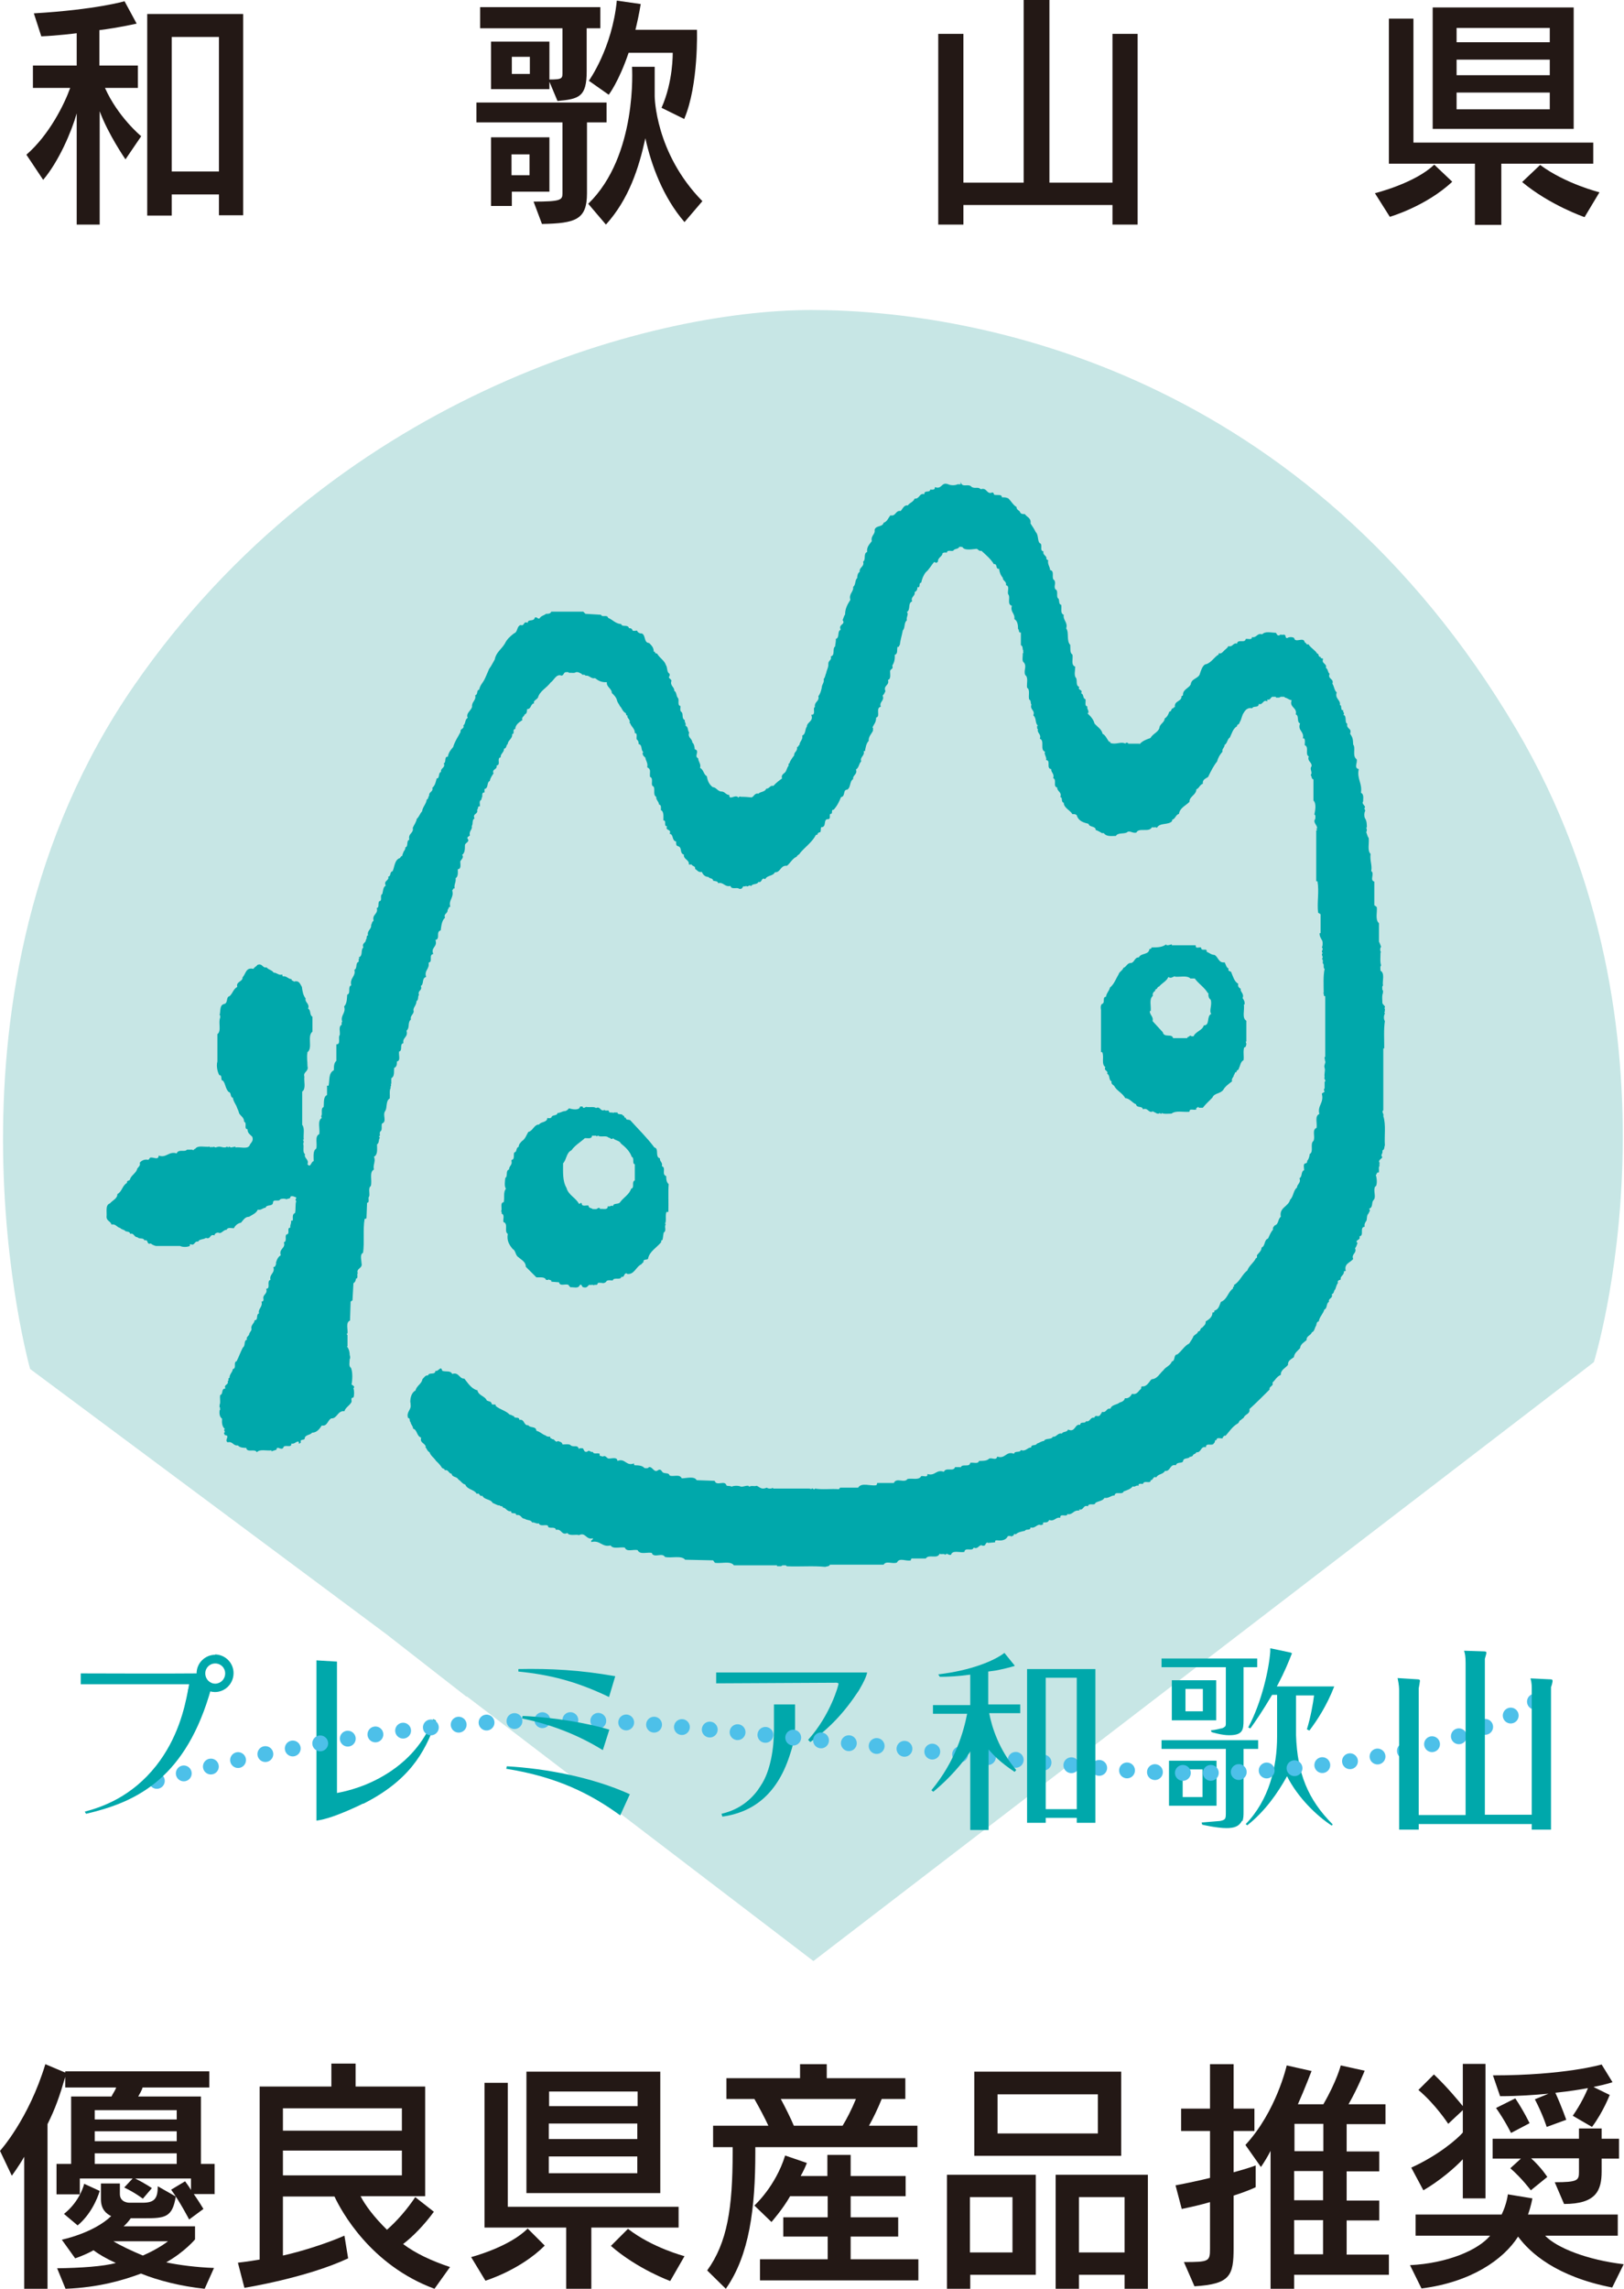
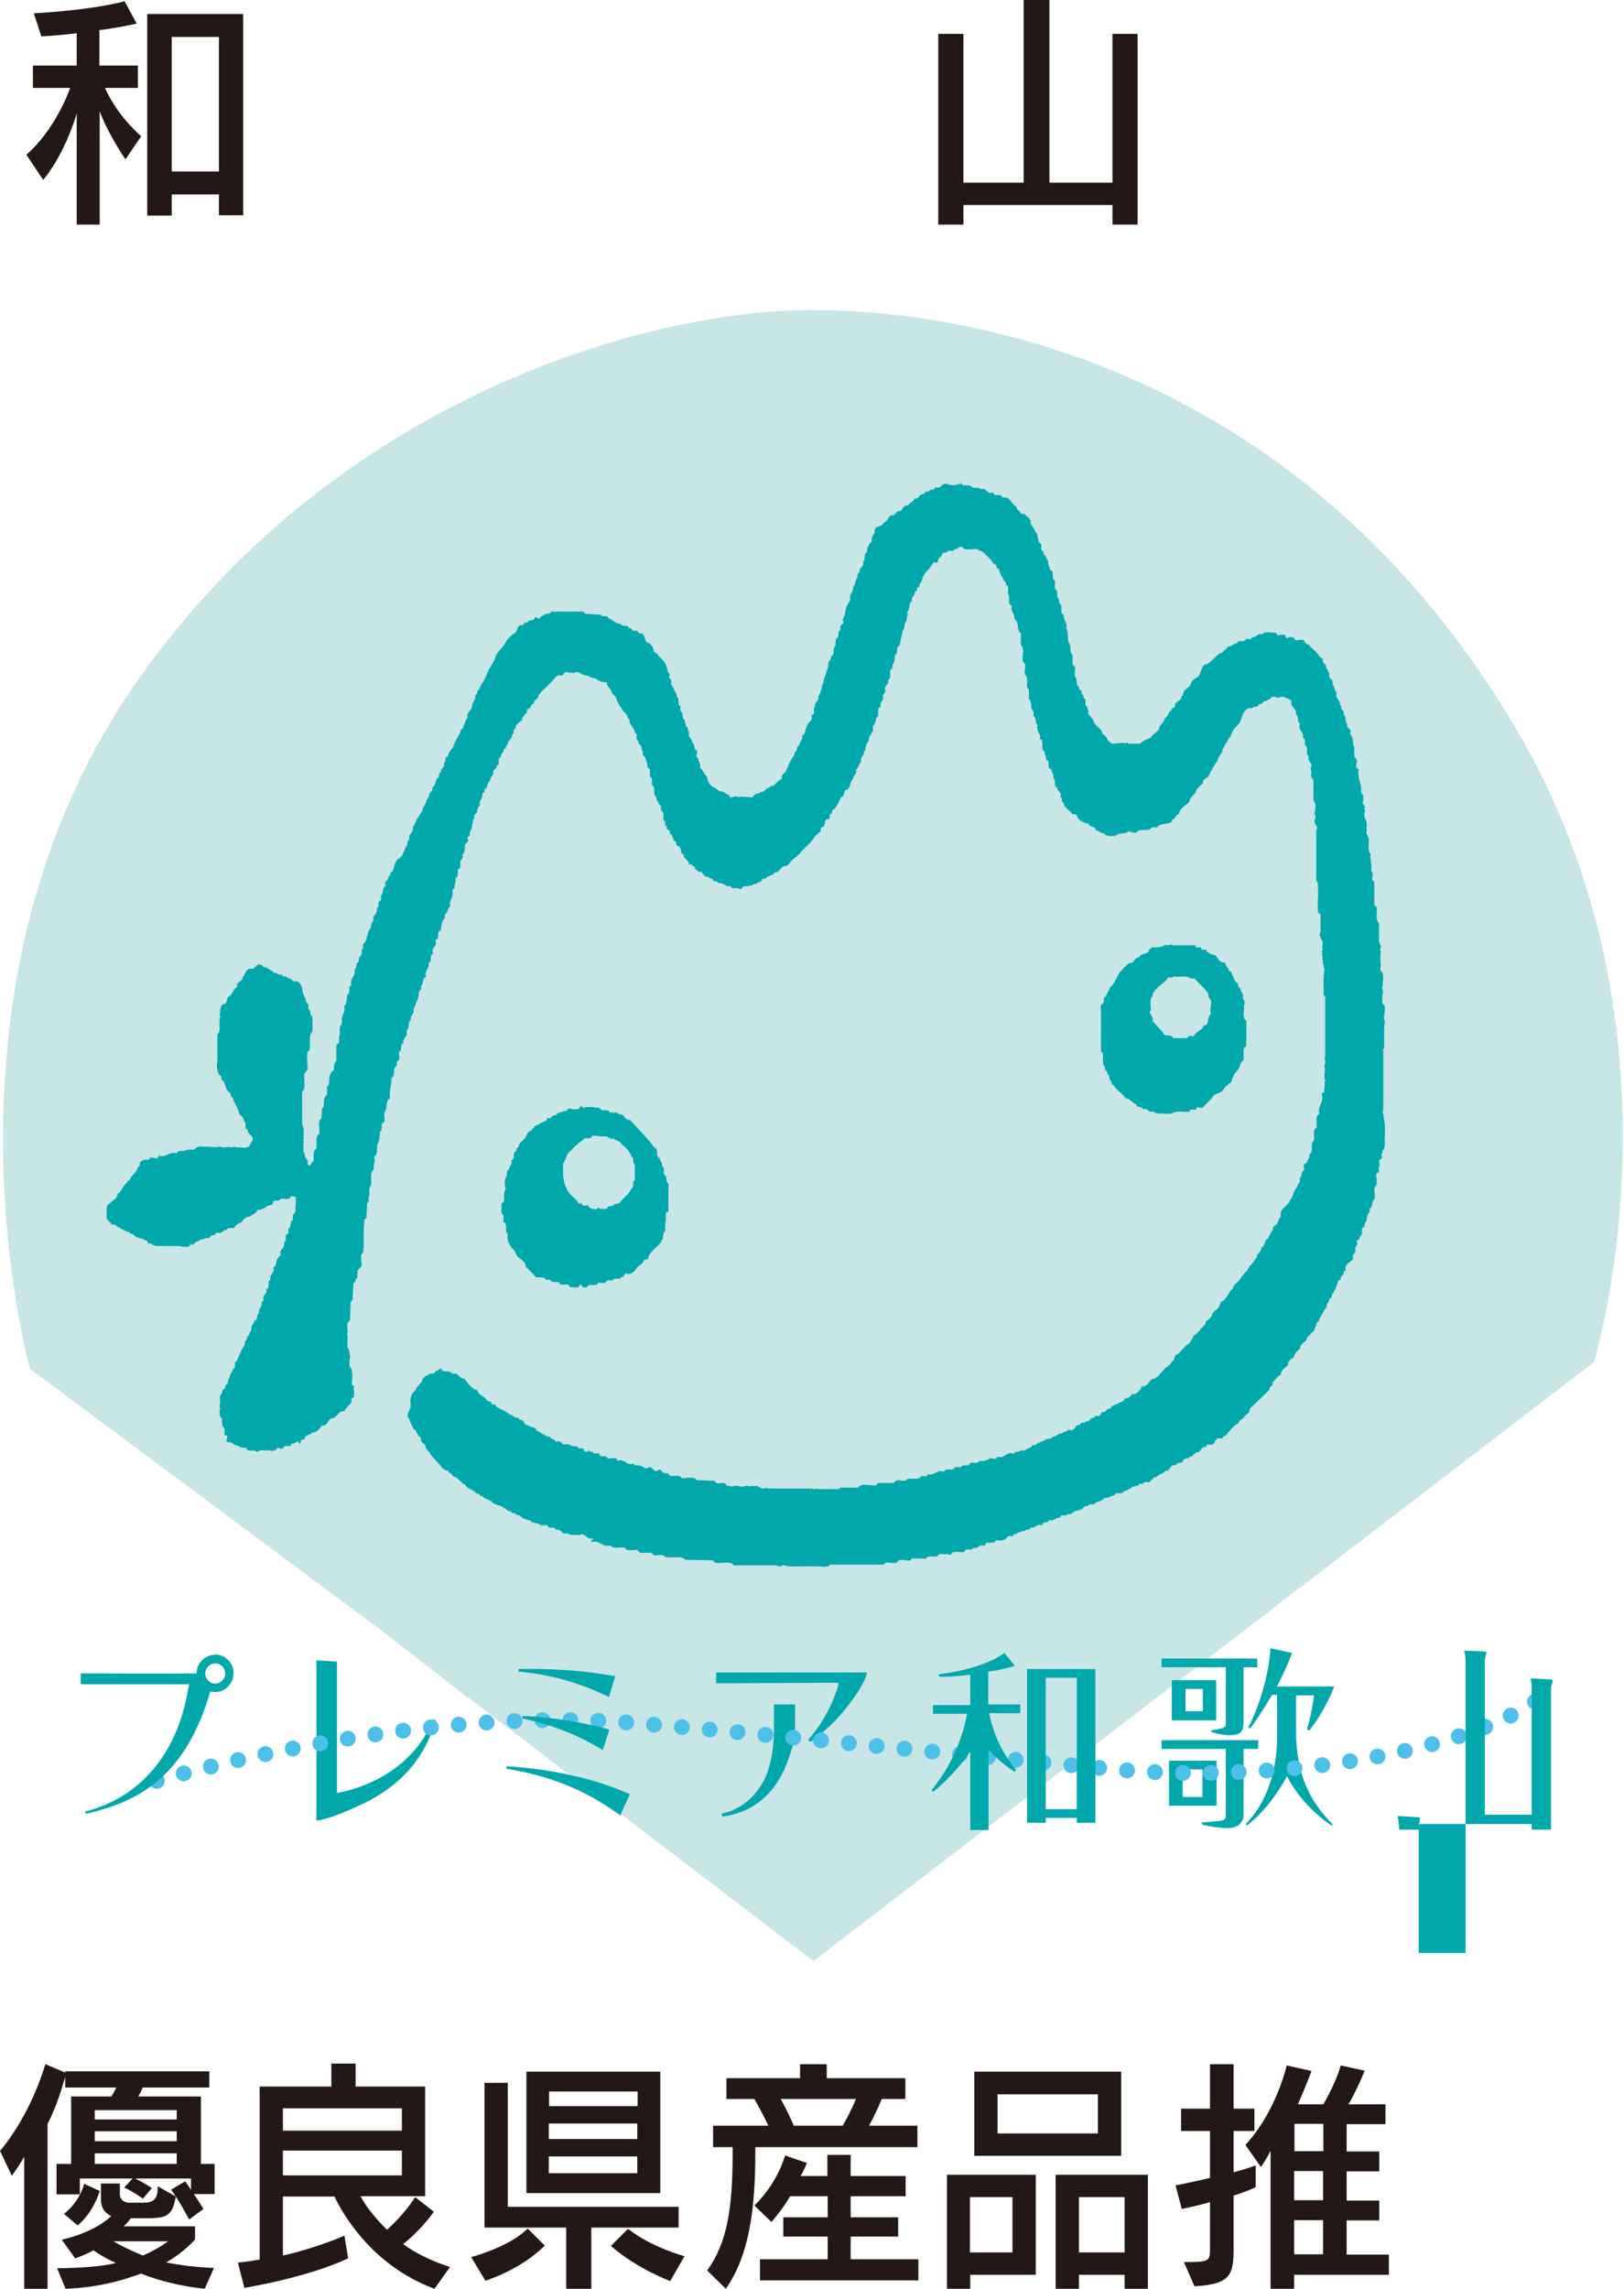
<svg xmlns="http://www.w3.org/2000/svg" id="_レイヤー_2" viewBox="0 0 52.29 73.68">
  <defs>
    <style>.cls-1{fill:#00a8ab;}.cls-2{fill:#c7e6e5;}.cls-3{fill:#231815;}.cls-4{fill:none;stroke:#4dc0e9;stroke-dasharray:0 0 0 .9;stroke-linecap:round;stroke-linejoin:round;stroke-width:.51px;}</style>
  </defs>
  <g id="_レイヤー_1-2">
    <g>
      <g>
        <path class="cls-3" d="M7.05,5.52h-1.52V1.19h1.52V5.52Zm-2.51-1.14s-.74-.61-1.16-1.55h1.06v-.72h-1.24V.97c.64-.08,1.2-.21,1.2-.21L4.01,.04s-.91,.27-2.92,.39l.24,.74c.51-.02,1.14-.1,1.14-.1v1.04H1.06v.72h1.2c-.18,.51-.67,1.51-1.41,2.15l.54,.81c.5-.59,.91-1.54,1.08-2.14v3.58h.74V3.58c.27,.74,.83,1.55,.83,1.55l.51-.75Zm3.29,2.55V.45h-3.09V6.94h.79v-.68h1.52v.67h.79Z" />
-         <path class="cls-3" d="M17.06,2.38h-.58v-.55h.58v.55Zm2.27-1.47V.23h-3.87V.91h2.65v1.39c0,.22,.02,.26-.42,.26V1.34h-1.88v1.53h1.88v-.24l.26,.62c.69-.06,.94-.13,.94-.95V.91h.43Zm3.12,.05h-1.99c.06-.25,.12-.52,.17-.83l-.77-.11c-.15,1.54-.9,2.58-.9,2.58l.64,.45s.32-.41,.64-1.35h1.42s.02,.92-.36,1.77l.73,.36c.47-1.1,.41-2.87,.41-2.87Zm.16,5.51c-1.52-1.55-1.53-3.37-1.53-3.37v-.95h-.73s.19,2.86-1.41,4.41l.57,.67c.74-.82,1.06-1.82,1.27-2.78,.19,.87,.57,1.9,1.26,2.7l.58-.68Zm-3.08-2.53v-.64h-4.19v.64h2.77v2.29c0,.21-.06,.26-.93,.26l.27,.72c1.09-.02,1.45-.14,1.45-.99V3.94h.64Zm-1.84,2.23v-1.75h-1.88v2.21h.67v-.46h1.21Zm-.64-.53h-.58v-.67h.58v.67Z" />
        <path class="cls-3" d="M35.82,7.23v-.63h-4.8v.63h-.81V1.09h.81V5.88h1.94V0h.83V5.88h2.03V1.09h.81V7.23h-.81Z" />
-         <path class="cls-3" d="M49.9,1.36h-3v-.46h3v.46Zm.77,2.8V.24h-4.54v3.91h4.54Zm.63,1.11v-.68h-5.79V.6h-.79V5.27h2.77v1.97h.85v-1.97h2.95Zm.2,.92s-1.09-.27-1.91-.88l-.58,.55c.9,.75,2.01,1.13,2.01,1.13l.48-.8Zm-4.74-.34l-.58-.55c-.62,.6-1.91,.92-1.91,.92l.48,.76s1.17-.34,2.01-1.13Zm3.14-3.43h-3v-.5h3v.5Zm0,1.1h-3v-.54h3v.54Z" />
        <path class="cls-3" d="M3.21,70.53l-.5-.23s-.12,.55-.65,.97l.44,.37c.53-.44,.71-1.11,.71-1.11Zm3.7,.11v-.98h-.44v-2.17h-2.02c.04-.07,.12-.2,.14-.29h2.15v-.52H2.1v.04l-.64-.27c-.54,1.78-1.46,2.79-1.46,2.79l.38,.8s.21-.28,.4-.61v4.25h.75v-5.3c.25-.5,.39-.9,.57-1.52v.34h1.64c-.03,.1-.11,.2-.15,.29h-1.3v2.17h-.47v.98h.75v-.51h1.7l-.27,.29c.34,.16,.6,.36,.6,.36l.29-.34s-.21-.15-.54-.31h1.8v.37c-.05-.09-.12-.18-.19-.28l-.45,.27c.28,.38,.58,.96,.58,.96l.46-.34s-.15-.25-.31-.48h.66Zm-.02,2.37c-.55-.02-1.11-.09-1.54-.18,.6-.34,.93-.74,.93-.74v-.42H3.98c.08-.07,.16-.16,.23-.26h.43c.67,0,.91-.02,1.02-.7l-.58-.33c0,.4-.11,.53-.49,.53h-.43s-.3,0-.3-.28v-.34h-.61v.51c0,.31,.16,.46,.33,.54-.57,.55-1.59,.76-1.59,.76l.43,.6s.31-.1,.59-.26c.16,.12,.41,.27,.72,.41-.4,.11-1.14,.16-1.89,.17l.27,.66c1.07-.04,1.87-.28,2.43-.49,.54,.22,1.28,.41,2.05,.49l.3-.67Zm-1.18-4.78H3.05v-.3h2.64v.3Zm0,.7H3.05v-.32h2.64v.32Zm0,.73H3.05v-.34h2.64v.34Zm-.3,2.49s-.3,.24-.81,.46c-.34-.14-.74-.33-.95-.46h1.76Z" />
        <path class="cls-3" d="M12.94,68.59h-3.83v-.72h3.83v.72Zm1.55,4.39c-.6-.2-1.11-.44-1.51-.74,.31-.24,.67-.6,.99-1.04l-.6-.47c-.26,.39-.58,.76-.91,1.05-.42-.41-.7-.79-.85-1.08h2.08v-3.53h-2.24v-.74h-.78v.74h-2.31v5.57c-.41,.07-.7,.1-.7,.1l.21,.81s2-.32,3.34-.95l-.12-.73c-.59,.26-1.43,.52-1.98,.64v-1.9h1.66c.22,.47,1.16,2.21,3.22,2.97l.5-.7Zm-1.55-2.95h-3.83v-.8h3.83v.8Z" />
        <path class="cls-3" d="M20.53,67.8h-2.85v-.47h2.85v.47Zm.73,2.8v-3.91h-4.31v3.91h4.31Zm.59,1.11v-.67h-5.5v-3.99h-.75v4.66h2.63v1.97h.81v-1.97h2.8Zm.19,.92s-1.04-.27-1.82-.88l-.55,.55c.86,.75,1.91,1.13,1.91,1.13l.46-.8Zm-4.5-.34l-.55-.55c-.59,.6-1.82,.92-1.82,.92l.46,.76s1.12-.34,1.91-1.13Zm2.98-3.43h-2.85v-.5h2.85v.5Zm0,1.1h-2.85v-.54h2.85v.54Z" />
        <path class="cls-3" d="M27.56,67.57c-.14,.34-.3,.65-.43,.86h-1.57c-.09-.22-.29-.62-.42-.86h2.42Zm1.98,1.55v-.69h-1.56c.13-.23,.28-.54,.41-.86h.76v-.67h-2.53v-.45h-.86v.45h-2.37v.67h.9c.16,.28,.34,.62,.45,.86h-1.78v.69h.63v.17c0,1.79-.17,2.9-.82,3.8l.6,.59c.76-1.08,.95-2.59,.95-4.39v-.17h5.21Zm.03,4.29v-.68h-2.18v-.73h1.53v-.62h-1.53v-.68h1.77v-.65h-1.77v-.68h-.75v.68h-.86c.08-.14,.15-.29,.2-.42l-.7-.24c-.31,1-.99,1.61-.99,1.61l.55,.53s.37-.42,.6-.83h1.21v.68h-1.43v.62h1.43v.73h-2.18v.68h5.11Z" />
        <path class="cls-3" d="M35.35,68.68h-3.23v-1.26h3.23v1.26Zm.75,.72v-2.71h-4.73v2.71h4.73Zm.86,4.28v-3.67h-2.97v3.67h.75v-.45h1.47v.45h.75Zm-3.61-.45v-3.22h-2.86v3.67h.75v-.45h2.12Zm2.86-.72h-1.47v-1.78h1.47v1.78Zm-3.61,0h-1.37v-1.78h1.37v1.78Z" />
        <path class="cls-3" d="M42.61,69.25h-.93v-.88h.93v.88Zm-2.18,1.17v-.71s-.23,.09-.71,.22v-1.33h.67v-.72h-.67v-1.43h-.76v1.43h-.93v.72h.93v1.51c-.32,.08-.69,.16-1.11,.24l.2,.76c.34-.07,.64-.14,.91-.22v1.5c0,.41-.03,.43-.84,.43l.34,.78c1.16-.07,1.26-.35,1.26-1.24v-1.68c.5-.16,.71-.27,.71-.27Zm4.29,2.8v-.64h-1.36v-1.1h1.05v-.64h-1.05v-.94h1.05v-.64h-1.05v-.88h1.25v-.64h-1.19c.3-.52,.52-1.08,.52-1.08l-.77-.17s-.13,.51-.56,1.25h-.82c.21-.47,.44-1.07,.44-1.07l-.8-.18s-.33,1.48-1.33,2.56l.5,.71c.11-.16,.23-.36,.31-.52v4.45h.76v-.46h3.05Zm-2.12-2.39h-.93v-.94h.93v.94Zm0,1.74h-.93v-1.1h.93v1.1Z" />
-         <path class="cls-3" d="M51.32,67.19l.51,.25s-.21,.55-.57,1.03l-.62-.36c.26-.37,.43-.74,.49-.89-.28,.05-.58,.1-1.05,.15,.21,.46,.35,.87,.35,.87l-.63,.23s-.11-.37-.38-.89l.44-.18c-.45,.04-.97,.08-1.56,.08l-.23-.67c2.31,0,3.5-.35,3.5-.35l.35,.57s-.2,.07-.6,.15Zm-2.67,1.47s-.19-.39-.48-.8l.62-.31c.28,.42,.46,.8,.46,.8l-.59,.31Zm-1.55,2.11v-1.26c-.25,.27-.75,.7-1.27,1l-.39-.73c.88-.4,1.49-.93,1.66-1.13v-.72l-.47,.44s-.41-.63-.96-1.09l.5-.5c.44,.42,.79,.85,.93,1.02v-1.36h.73v4.33h-.73Zm4.47-1.29v.42c0,.62-.18,1.05-1.21,1.05l-.3-.7c.74,0,.78-.06,.78-.33v-.44h-1.54c.34,.31,.52,.6,.52,.6l-.53,.43s-.29-.39-.66-.71l.34-.31h-.91v-.64h2.78v-.33h.73v.33h.56v.64h-.56Zm.34,4.16c-1.8-.35-2.65-1.12-3.03-1.64-.47,.74-1.52,1.47-3.11,1.67l-.37-.75c1.21-.06,2.2-.49,2.58-.95h-2.4v-.68h2.77c.17-.35,.2-.65,.2-.65l.79,.13s-.04,.24-.14,.52h2.89v.68h-2.34c.37,.39,1.35,.78,2.53,.92l-.37,.75Z" />
      </g>
      <g>
        <path class="cls-2" d="M15.03,54.61l11.16,8.52,25.13-19.28s3.29-10.58-2.5-20.38c-6.76-11.45-17.3-13.49-22.69-13.49s-15.48,2.92-21.82,12.1C-2.47,31.91,.97,44.07,.97,44.07l11.46,8.53,2.59,2.02Z" />
        <path class="cls-1" d="M30.93,15.51c.05,.22,.25,.03,.36,.17,.12,.06,.2-.02,.29,.07,.21-.07,.18,.19,.38,.1,.02,.02,.05,.03,.04,.07,.08,.04,.26-.03,.26,.09,.09,0,.12,0,.2,.03,.1,.09,.16,.22,.27,.28,0,.11,.1,.1,.12,.18,.03,.05,.09,.05,.15,.05,.06,.1,.21,.12,.18,.3,.06,.09,.12,.18,.17,.28,.09,.09,.05,.25,.12,.35,.13,.04-.02,.25,.13,.27-.04,.13,.12,.13,.09,.25,.02,0,.04,.04,.06,.03-.03,.14,.06,.21,.06,.32,.17,.03,.02,.27,.14,.33,.06,.12-.03,.18,.03,.29,.12,.05,0,.25,.11,.31,.02,.07,0,.18,.08,.19,.02,.11-.04,.28,.08,.32-.03,.18,.14,.24,.08,.44,.1,.13,0,.4,.13,.53,.01,.11-.02,.26,.07,.31,.03,.13-.06,.34,.09,.39,0,.12-.05,.29,.03,.37,.04,.08-.02,.25,.1,.28-.06,.13,.13,.07,.06,.21,.1,.03,.04,.16,.14,.19,.02,.08-.04,.22,.06,.23-.02,.1,.06,.12,.03,.22,0-.01-.02,0-.03,0,.1,.09,.2,.2,.23,.33,.09,.11,.23,.18,.26,.33,.1,.05,.14,.17,.21,.26,.05-.02,.03,.03,.05,.04,.18,.06,.33-.06,.48,.02,0-.05,.05-.02,.07-.03l.02,.03h.36s0,0,0,.02c.09-.11,.23-.16,.35-.2,.08-.14,.24-.18,.29-.32,0-.13,.17-.18,.17-.31,.08-.05,.12-.13,.15-.22,.09,0,.04-.12,.14-.11-.02-.05,.03-.02,.04-.04-.03-.21,.23-.17,.21-.35,.03,0,.06-.03,.05-.05,0-.17,.2-.21,.25-.33,.02-.2,.27-.18,.3-.36,.04-.11,.07-.22,.16-.28,.19-.03,.3-.25,.44-.32v-.04c.08,.02,.11-.02,.15-.06,.05-.06,.13-.1,.16-.17,.15,.04,.15-.12,.28-.08,.02-.16,.26,0,.28-.15,.06-.02,.2,.05,.2-.06,.16,.03,.16-.14,.33-.09,.1-.11,.29-.05,.44-.05,.03,.03,.04,.11,.12,.08,.02-.04,.09,0,.13-.02,.1,0,.03,.12,.12,.11,.05-.04,.17-.04,.22,0,.03,.18,.31-.06,.34,.14,.05,0,.04,.09,.12,.06,.08,.13,.21,.18,.28,.3,.07,0,.02,.12,.12,.11-.03,.07,.07,.02,.07,.07-.06,.15,.14,.14,.09,.28,.07,.03,.06,.15,.12,.19-.07,.18,.15,.15,.09,.32,.06,.08,.06,.22,.14,.28-.07,.21,.14,.24,.1,.41,.06,0,.03,.06,.05,.1,0,.03,0,.05,.03,.06h.03c-.03,.07,.07,.1,0,.15,.13,.03,.03,.25,.13,.29-.04,.18,.16,.13,.09,.32,.09,.13,.09,.17,.1,.35,.09,.1-.04,.37,.11,.47,.04,.11-.1,.28,.07,.32-.07,.3,.12,.46,.07,.76,.1,.05,.07,.17,.07,.28-.06,.08,.07,.12,.06,.2-.06,.03,.03,.06,0,.12-.03,.05-.03,.17,0,.22,.06,.09,.06,.21,.06,.3,0-.01,0,0-.02,0l.02,.07s0,.05-.02,.08c.03,.07,.04,.14,.08,.19,.02,.18-.05,.4,.06,.51-.03,.22,.06,.37,.02,.55,.12,.08-.06,.3,.1,.34v.76l.08,.06c.02,.16-.06,.41,.07,.52v.59s.05,.11,.07,.17c-.04,.03-.04,.14,0,.18h-.02c0,.15-.02,.31,.02,.42-.04,.03-.02,.11-.02,.17,.15,.08,.05,.33,.08,.48-.04,.02-.02,.09-.02,.14,.04,.01,.01,.06,.02,.09-.04,.09-.02,.23-.02,.33,.02,.07,.13,.1,.06,.17,.04,0,.01,.07,.02,.11,0,0-.02,0-.02,0l.02,.06c-.04,.06-.04,.19,0,.24-.04,.27-.02,.59-.02,.88h-.03s0,1.99,0,1.99c-.07,.06,.03,.11,0,.19,.09,.27,.03,.63,.05,.94-.03,.08,0,.12-.08,.17,.03,.1-.08,.14,0,.21-.04,.07-.1,.07-.11,.15,.04,.02,0,.09,.02,.13-.05,.05,0,.15-.03,.22-.07-.03-.05,.06-.09,.07,.03,.1,.05,.29,0,.37h-.02c-.08,.15,.05,.34-.06,.45-.07,.08,0,.23-.14,.27,.06,.05,0,.11-.02,.16-.06,.06-.04,.14-.06,.22-.04,.06-.08,.11-.06,.2-.18,.02,0,.29-.17,.31,.06,.14-.17,.1-.06,.22-.03,.05-.03,.11-.08,.16,.07,.17-.13,.18-.06,.35-.1,.12-.3,.15-.24,.38-.02,.01-.04,.02-.06,.01,.02,.14-.13,.15-.1,.27-.05,.02-.12,.03-.09,.11-.05,.06-.06,.14-.09,.21-.05,.03-.03,.14-.11,.15,.05,.15-.12,.12-.09,.25-.1,.05-.04,.2-.15,.25-.04,.14-.15,.22-.18,.38-.06,0-.07,.07-.08,.13-.05,.06-.05,.19-.14,.22-.04,.11-.18,.11-.17,.25-.08,.07-.2,.13-.21,.26-.08,.09-.18,.15-.2,.29-.09,.07-.2,.11-.19,.25-.08,.1-.24,.16-.23,.32-.13,.05-.18,.17-.27,.25,.05,.12-.12,.11-.09,.22-.2,.2-.43,.43-.65,.63,.03,.16-.14,.16-.18,.27-.02,.03-.06,.04-.09,.08-.06,.01-.06,.08-.1,.11-.18,.1-.28,.27-.4,.4-.05-.02-.06,.03-.09,.05v.03c-.06,.02-.2-.05-.2,.06-.08-.02-.03,.08-.08,.09-.04,.13-.27-.03-.26,.14-.18-.05-.14,.18-.31,.16-.02,.07-.1,.04-.12,.12l-.07,.03s-.01,0-.01-.02c-.04,.11-.22,.02-.23,.17-.06,.07-.19,0-.23,.12-.2-.05-.17,.21-.35,.18-.06,.12-.22,.09-.28,.21-.11-.05-.09,.09-.18,.09,0,.14-.21-.02-.25,.12-.05,0-.11-.02-.14,.02v.04c-.09-.03-.1,.05-.19,.02-.07,.09-.18,.12-.29,.16-.04,.13-.28-.02-.29,.13-.13,0-.18,.1-.33,.08-.05,.1-.2,.1-.29,.16-.02,.11-.22-.02-.24,.11-.16-.06-.13,.14-.28,.1v.04c-.2-.03-.2,.15-.39,.11v.03c-.06,.05-.24-.05-.22,.09-.16-.03-.18,.13-.36,.07-.03,.07-.07,.08-.15,.08-.02,0-.05,0-.05,.03,.03,.06-.05,.03-.06,.06-.12-.07-.18,.12-.34,.07,0,.12-.14,.03-.18,.11-.1,.02-.22,.04-.29,.11-.02,0-.07-.02-.07,.02,0,.04-.07,.03-.08,.06,0-.04-.08-.02-.11-.02-.04,.1-.15,.15-.29,.14-.04,0-.1-.02-.12,.02v.04l-.24,.02s0,0,0-.02c-.1,.03-.04,.12-.16,.11-.12-.07-.13,.13-.29,.06-.04,.14-.28-.03-.3,.14-.15,.03-.38-.07-.43,.09-.09,.03-.12-.08-.18,0-.08-.05-.09,0-.19-.03-.07,.18-.35,0-.44,.15h-.46s-.03,.03-.02,.06c-.16,.04-.37-.1-.45,.07-.14,.06-.35-.07-.43,.07h-1.73c-.02,.06-.1,.05-.15,.07-.38-.04-.83,0-1.24-.02-.02-.05-.09-.02-.14-.03-.03,.05-.11,.02-.17,.03v-.03h-1.39c-.11-.15-.4-.05-.61-.08l-.06-.08-.9-.02c-.12-.15-.45-.04-.65-.09-.09-.15-.33,.04-.42-.11v-.02c-.16-.03-.39,.07-.46-.09-.14-.03-.36,.07-.41-.08-.15-.03-.38,.06-.46-.07-.28,.07-.33-.18-.62-.11-.03-.08,.06-.05,.05-.12-.23,.06-.23-.21-.45-.1-.08-.04-.31,.04-.37-.07-.2,.09-.18-.15-.37-.1-.02-.14-.26,0-.26-.14-.09-.04-.25,.04-.29-.07-.1,.02-.12-.04-.22-.03-.03-.09-.16-.06-.24-.12-.11,0-.1-.13-.24-.12h-.03c0-.11-.18,0-.16-.12-.14,.02-.16-.11-.27-.12,0-.07-.09-.02-.1-.07h-.05s-.12-.05-.18-.08c-.07-.13-.26-.09-.33-.23-.11,.04-.07-.11-.18-.06-.09-.15-.3-.13-.37-.3-.1-.02-.14-.12-.22-.16-.05-.11-.2-.06-.22-.19-.1,0-.09-.14-.22-.11,0-.06-.07-.05-.09-.08-.05-.08-.12-.16-.19-.22-.07-.11-.17-.16-.21-.28-.08-.04-.09-.13-.14-.17h.02c-.02-.13-.2-.12-.15-.3-.15-.05-.12-.25-.26-.29,0-.09-.07-.12-.08-.21-.05-.02,0-.14-.08-.13-.07-.2,.11-.26,.08-.43,0-.03,0-.06-.01-.09,0-.14,.04-.3,.17-.37,.03-.15,.2-.21,.22-.36,.05-.05,.1-.14,.18-.12,.03-.12,.23,0,.24-.15,.11,.03,.17-.19,.22,0,.12,.04,.26-.02,.32,.1,.22-.07,.22,.16,.39,.15,.12,.15,.21,.3,.39,.37h.03c.03,.18,.25,.19,.3,.33,.05,.04,.15,.02,.16,.11,.02,.06,.15-.02,.13,.07,.14,.12,.33,.15,.45,.28,.06,0,.08,.04,.14,.05,0,.09,.18,0,.17,.12,.18-.04,.13,.19,.29,.17,.06,.1,.25,.02,.26,.18,.13,.03,.19,.12,.3,.15,.03,.04,.09,.04,.15,.04-.03,.06,.05,.05,.06,.08,.08-.02,.1,.13,.18,.06,.06,.02,.14,.03,.15,.11,.1,0,.23-.03,.28,.04,.1,.05,.21-.04,.25,.11,.02-.05,.08-.02,.12-.03,.05,.04,.04,.15,.15,.11,.06-.07,.1,.03,.18,.01,.02,.09,.15,.02,.22,.06-.03,.09,.06,.07,.1,.09,.08-.05,.11,.03,.17,.06,.09,.02,.29-.07,.3,.08,.25-.1,.28,.18,.53,.08,.01,.02,0,.05,.02,.06,.13,0,.26,.01,.32,.09,.04,0,.12,.02,.14-.03,.13-.03,.16,.21,.31,.09,.1-.04,.1,.07,.16,.09,.08,.03,.18,0,.2,.09,.13,.05,.32-.06,.39,.09,.14,0,.41-.08,.48,.06l.58,.02c.06,.19,.33-.04,.38,.15,.05,.03,.13,0,.16,.04,.08-.04,.24-.04,.31,0,.1,0,.14-.04,.24-.03,0,0,.01,.02,.02,.03,.1-.05,.13,0,.25-.03,.13,.08,.17,.12,.32,.06,.04,.04,.16,.04,.2,0v.03h1.15s.06,0,.08,.02c.05-.08,.08,.06,.12-.02,.24,.04,.52,0,.77,.02l.04-.05h.58c.11-.18,.4-.04,.59-.08,0-.02,.03-.04,.02-.07h.54c.08-.19,.34,.02,.44-.13,.15-.03,.37,.05,.44-.09,.07-.02,.22,.06,.2-.07,.25,.08,.28-.16,.53-.07,.07-.16,.31,.01,.36-.15h.18s0,.02,0,.03c.02-.17,.29,0,.31-.17,.1-.02,.26,.05,.28-.06,.11,0,.23,0,.3-.05,.08-.1,.25,.07,.29-.09,.26,.09,.28-.19,.54-.09,.02-.11,.19-.02,.22-.12,.16,.06,.21-.09,.33-.08,0-.12,.15-.04,.19-.13,.08-.02,.14-.08,.22-.08,.06-.11,.24-.03,.29-.14,.12,.02,.15-.13,.29-.1,.04-.08,.16-.03,.2-.13,.24,.11,.21-.2,.39-.15,.01-.13,.15-.02,.19-.12,.13,.04,.13-.14,.26-.11,.02-.03,.03-.06,.07-.06,.12,.04,.13-.06,.18-.11v-.02c.16,.04,.13-.13,.27-.1,.05-.14,.21-.12,.3-.2,.07-.02,.15-.05,.17-.14,.12,.02,.18-.06,.23-.14,.17,.04,.2-.1,.29-.16,0-.02,0-.05,.02-.08,.18,.02,.23-.15,.32-.23,.19-.01,.26-.19,.38-.29,.07-.11,.22-.14,.27-.28,.13-.03,.04-.22,.18-.23,.15-.12,.22-.27,.38-.35,.05-.08,.11-.16,.14-.24,.06-.06,.12-.07,.15-.15,.09,0,.05-.11,.13-.12,.04-.06,.12-.09,.11-.2,.1-.06,.22-.14,.22-.29,.03,0,.06,0,.06-.03v-.03c.14-.03,.16-.17,.21-.28,.21-.08,.22-.31,.39-.43v-.05c.07,0,0-.08,.06-.08,.18-.13,.24-.33,.4-.45,.06-.16,.2-.24,.28-.4,.05,0,.03-.06,.03-.09,.06-.08,.15-.14,.15-.25,.13-.05,.07-.24,.21-.29,.05-.11,.09-.21,.16-.29-.02-.07,.03-.09,.05-.13,.14-.04,.1-.21,.2-.28-.06-.3,.24-.32,.3-.55,.11-.1,.1-.3,.22-.39,0-.11,.14-.15,.08-.3,.1-.05,.04-.22,.15-.26,0-.08-.04-.2,.04-.22,.05,0,.06-.04,.06-.08,.05-.06,.07-.13,.08-.22,.14-.07,0-.33,.12-.42,.07-.13-.06-.36,.1-.42,.03-.15-.07-.38,.09-.45-.07-.27,.16-.36,.08-.65,.02-.03,.07-.04,.09-.07-.03-.04-.03-.07,0-.11v-.2c.07-.06-.04-.08,0-.16-.02-.11,.03-.21,0-.29-.04-.11,.07-.17,0-.26,0,0,0,0,.02,0-.03-.04-.03-.08,0-.11v-1.94c-.08,0-.02-.09-.07-.11h.02c0-.26-.02-.54,.03-.77-.06-.03,0-.15-.06-.18,0-.05,.02-.12-.03-.14,.08-.07-.05-.13,.03-.19-.08-.06,.05-.12-.03-.18,.04-.06,.03-.22,0-.24-.03-.06-.08-.13-.07-.22h.03v-.61l-.08-.05c-.04-.35,.04-.66-.02-1.01h-.04v-1.64s.02,0,.03,0l-.03-.06h.03c0-.13-.15-.19-.06-.31,0-.05,.02-.12-.03-.14,.03-.13,.07-.36-.03-.45v-.68c-.07-.01-.05-.11-.09-.14,.08-.09-.05-.19,.03-.28,.02-.14-.15-.16-.09-.32-.13-.06,.02-.31-.13-.36,0-.08,.02-.17-.02-.22h-.04c.05-.23-.18-.25-.09-.48-.12-.05-.02-.26-.14-.29,.06-.23-.22-.22-.13-.46-.1-.01-.13-.07-.21-.08-.03-.05-.1-.02-.15-.03-.02,.04-.09,.02-.14,.03,0-.05-.07-.02-.11-.03-.07,0-.07,.12-.17,.09-.02,0,0,.04,0,.06-.15-.08-.14,.13-.28,.08,0,.14-.18,.05-.21,.14-.14-.03-.22,.05-.27,.14-.07,.09-.07,.22-.14,.32,0,.07-.09,.05-.08,.12-.13,.07-.17,.24-.23,.36-.09,.06-.08,.19-.17,.24,0,.09-.09,.12-.07,.22-.08,.09-.14,.19-.17,.31-.12,.15-.21,.33-.29,.5-.08,.06-.19,.08-.17,.22-.1,.03-.12,.15-.21,.18,0,.18-.23,.23-.22,.4-.11,.12-.31,.19-.34,.39-.11,.03-.11,.16-.22,.19v.04c-.11,.14-.4,.04-.49,.22-.03-.04-.11,0-.16-.02-.09,.18-.42,0-.5,.17-.13,.04-.22-.09-.31,0-.11,.05-.29,0-.35,.11-.15,0-.3,.03-.39-.09h-.06s-.12-.08-.2-.1c0-.14-.21-.08-.23-.2-.16-.04-.3-.08-.37-.24,0-.06-.08-.08-.15-.07-.07-.13-.28-.2-.28-.37-.1-.02-.02-.17-.11-.18,.06-.17-.11-.18-.1-.31-.15-.03,0-.25-.13-.3,.05-.14-.08-.19-.06-.29-.18-.02,0-.29-.17-.29,.04-.08-.08-.2-.03-.27-.18-.06,0-.36-.17-.42,.06-.15-.1-.18-.06-.31-.04,0-.02-.07-.03-.1,.02,0,.02,0,.03-.01-.1-.07-.04-.25-.15-.33,.07-.17-.12-.18-.06-.35-.04-.03,0-.13-.07-.16-.04-.11,.04-.32-.07-.38-.02-.14,.05-.33-.06-.41-.06-.15,.06-.27-.04-.4-.08-.05-.03-.2-.04-.3,.04,0,0-.05,.02-.08-.04-.05,0-.15-.08-.18v-.41c-.09,.02-.04-.09-.09-.11,0-.13-.02-.27-.12-.32,.03-.19-.14-.22-.08-.43-.17-.04-.03-.29-.12-.37-.03-.1,.06-.27-.07-.29,.03-.13-.11-.14-.1-.24-.07-.08-.11-.18-.12-.29-.13,.02-.04-.17-.17-.15-.1-.17-.26-.3-.4-.43-.09,.03-.11-.08-.18-.06-.07,0-.37,.07-.43-.06-.03,0-.1-.03-.12,.02-.04,.05-.14,.03-.18,.1-.07,.02-.17-.03-.2,.04v.02s-.16-.03-.15,.06c-.04,.08-.15,.12-.14,.23l-.05,.04s-.05-.02-.07-.03c-.1,.11-.16,.24-.27,.33-.08,.1-.12,.21-.15,.34-.1,0,0,.17-.12,.14,0,.07-.02,.13-.09,.16,.03,.13-.14,.15-.08,.3-.15,.05-.04,.27-.17,.34,.07,.08-.03,.16,0,.27-.1,.07-.05,.25-.13,.32-.03,.16-.08,.31-.1,.48-.04,.01,0,.07-.07,.05-.03,.09,.02,.23-.09,.26,.01,.15-.02,.25-.08,.35,.05,.12-.08,.1-.07,.19,0,.1,.03,.24-.07,.27,.06,.18-.16,.17-.08,.36-.03,.05-.04,.1-.09,.14,.07,.18-.12,.19-.06,.36-.18,.04,0,.32-.15,.35,0,.16-.07,.21-.12,.32,.04,0,.01,.07,.02,.1-.05,.11-.15,.19-.14,.33-.08,.08-.1,.22-.12,.33h-.04c.04,.16-.13,.18-.08,.33-.08,.07-.07,.21-.17,.26,.06,.16-.11,.18-.09,.31-.12,.07-.07,.27-.19,.34-.15,0-.05,.22-.2,.24-.06,.15-.13,.29-.24,.41-.1-.02,0,.15-.11,.13-.03,.06,.02,.14-.05,.17-.2-.02-.04,.26-.24,.26-.02,.05,0,.11-.03,.16-.04,0-.06,.02-.09,.05,.02,.05-.03,.02-.05,.04-.12,.23-.34,.38-.51,.58-.01,.05-.09,.06-.11,.12-.13,.05-.2,.2-.31,.29-.22-.02-.2,.22-.39,.21-.06,.13-.25,.09-.31,.22-.14-.07-.09,.13-.22,.09-.04,.1-.19,.04-.24,.14-.05-.08-.11,.06-.16-.02,0,.05-.09,0-.1,.04-.02,.04-.05,.08-.12,.06-.07-.06-.25,.04-.28-.09-.2,.04-.21-.13-.4-.09,0-.07-.1-.06-.16-.08,0-.09-.12-.06-.15-.12-.11,0-.18-.08-.21-.16-.12,.02-.15-.06-.22-.1,.02-.1-.08-.07-.11-.14h-.09c.02-.16-.18-.16-.16-.32-.15-.04-.04-.23-.19-.27-.07-.02-.06-.08-.06-.15-.15-.03-.07-.23-.21-.25,.08-.16-.16-.09-.08-.24-.13,0,0-.19-.12-.19,0-.13,.02-.29-.08-.33,0-.07,.02-.17-.06-.18-.01-.11-.1-.14-.09-.25-.13-.06,0-.31-.12-.35-.06-.07,.04-.25-.08-.29-.02-.16,.05-.24-.09-.31,.03-.14-.05-.21-.06-.31-.04-.04-.11-.08-.08-.18,0,.01,.02,0,.02,0-.1-.05-.02-.23-.16-.26,.01-.07-.02-.12-.06-.15-.02-.06,.04-.2-.06-.2,.01-.14-.12-.21-.15-.32h-.02c.04-.13-.09-.15-.07-.25-.06,0-.03-.04-.05-.07-.11-.06-.12-.16-.19-.23-.03-.07-.07-.1-.09-.17-.02-.1-.09-.18-.17-.25,0-.15-.18-.19-.16-.35-.18,.01-.28-.05-.38-.13-.14,.03-.18-.1-.31-.08-.02-.06-.13,0-.12-.06-.07-.02-.1-.07-.19-.05-.05,.04-.15,.01-.22,.02-.02-.04-.08-.02-.12-.02-.06,.03-.05,.1-.12,.11-.17-.07-.24,.15-.35,.22-.13,.18-.35,.27-.41,.49-.04,.06-.17,.11-.12,.18-.13,.02-.08,.18-.23,.19,0,.08-.01,.15-.08,.17,0,.06-.11,.08-.07,.18-.11,.07-.23,.16-.23,.29-.11,0,0,.16-.1,.16,.02,.15-.14,.2-.14,.32-.06,.03-.03,.14-.12,.15,0,.13-.12,.16-.11,.28-.14,.02,.02,.25-.13,.26,.03,.15-.16,.1-.1,.26-.05,.07-.1,.14-.12,.24-.11,.05-.03,.23-.17,.26v.11c-.12,0-.04,.13-.09,.17,0-.02,0,.07-.03,.08-.06,.03-.02,.14-.03,.2-.09-.02-.04,.09-.09,.11,.05,.15-.16,.11-.08,.28-.09,.03-.04,.18-.09,.24,.03,.12-.1,.16-.06,.3-.02,.04-.09,.04-.08,.1,.09,.11-.06,.13-.08,.21,0,.13,0,.26-.09,.32,.07,.08-.03,.15-.06,.21,0,.09,.04,.25-.08,.25,0,.1,.02,.24-.07,.29,.02,.14-.06,.2-.03,.33-.06-.02-.05,.06-.08,.06,.07,.24-.13,.31-.06,.53-.07,0-.05,.08-.09,.1,.02,.12-.14,.12-.08,.25-.11,.1-.12,.27-.14,.41-.17,.05,0,.27-.17,.31,.08,.23-.16,.23-.07,.45-.16,.03,0,.25-.15,.28,.04,.21-.15,.24-.08,.46-.15,.04-.06,.23-.17,.29,.06,.16-.11,.13-.06,.29-.05,.06,0,.15-.08,.2,0,.14-.13,.22-.09,.32,0,.11-.12,.14-.09,.27-.12,.11-.02,.25-.14,.36,.06,.22-.14,.21-.1,.4-.14,.03-.01,.24-.14,.27-.02,.11,.06,.3-.07,.32,0,.09,0,.17-.09,.21-.01,.13,.02,.27-.09,.33v.18s-.01,0-.02,0c.04,.07-.02,.06,0,.13-.05,.09-.02,.23-.03,.34-.14,.08-.07,.3-.15,.41-.09,.13,.07,.33-.1,.4-.03,.07,.02,.21-.05,.25-.04,.04-.01,.1-.02,.15-.06,0,0,.04,0,.06-.05,.06-.01,.16-.09,.21,0,.16,.03,.33-.1,.4,.07,.14-.04,.25,0,.41-.16,.08-.05,.35-.1,.53-.09,.06-.03,.22-.05,.33-.06,.05,.03,.2-.07,.21l-.02,.5s-.04,.02-.06,.02c-.06,.34,0,.76-.05,1.09-.11,.05-.05,.23-.05,.33h0c.05,.18-.18,.16-.12,.33-.04,.02,.03,.17-.06,.17,0,.07-.03,.12-.08,.15l-.03,.55-.06,.04-.02,.61c-.15,.06-.06,.29-.08,.42-.07,0,.01,.04,0,.06v.35h-.02c.05,.06,.09,.16,.09,.28,.01,.02,.03,.11,0,.13,0,.09-.04,.24,.04,.28,.06,.14,.05,.38,.02,.54,.03,.02,.13,.07,.06,.12,.03,.08,.03,.23,0,.3-.1,0-.05,.09-.06,.14-.06,.12-.2,.18-.23,.3-.22-.03-.23,.24-.42,.23-.13,.06-.12,.26-.31,.23-.07,.11-.16,.23-.31,.23-.07,.09-.24,.06-.24,.2-.03,.05-.17,0-.12,.12-.03,0-.03,.04-.07,.03,.01-.04,0-.08-.05-.06-.06,.02-.1,.08-.19,.06,.02,.17-.24,0-.26,.14-.08,.09-.2-.09-.22,.06l-.16,.05v-.03c-.17,.02-.37-.05-.47,.06-.06-.13-.32,.03-.34-.14-.06,0-.21,0-.27-.08-.16,.02-.16-.14-.33-.1-.12-.07,.1-.22-.09-.23l-.03-.07c.08-.05-.04-.08,.03-.13-.09-.08-.1-.19-.09-.33-.08-.06-.09-.16-.08-.27,.04-.01,0-.06,.02-.09-.04,0-.01-.05-.02-.08,.04-.08,0-.22,.02-.32,.11-.03,.02-.21,.17-.21-.07-.14,.12-.11,.07-.24,.06,0-.01-.11,.06-.1,0-.13,.09-.17,.11-.29,.13-.02,0-.22,.12-.25,.07-.14,.13-.31,.2-.44,.1-.07,.01-.22,.14-.26-.05-.04,.02-.1,.06-.15,0-.07,.07-.11,.08-.18-.04-.13,.09-.18,.1-.29,.13,0,.03-.18,.14-.22-.04-.15,.13-.21,.08-.38,.07,0,.07-.06,.06-.1-.02-.13,.15-.15,.09-.31,.16-.01,0-.25,.14-.29-.05-.18,.16-.22,.09-.41,.08,0,.07-.08,.1-.12h-.02c.03-.11,.07-.21,.16-.26-.07-.22,.17-.22,.1-.42,.13-.03-.01-.25,.12-.26,.07-.05-.03-.21,.09-.21-.02-.1,.04-.12,.02-.22,.02-.01,.05,0,.06-.02,0-.1-.02-.2,.07-.23,.03-.13,0-.28,.04-.39-.08-.04,.07-.11-.05-.13-.03-.02-.12-.04-.14,0,0,.08-.1,.04-.12,.08-.04-.03-.16-.03-.21,0-.04,.09-.23-.03-.23,.11-.02,.13-.2,.04-.24,.16-.09,0-.14,.09-.25,.06-.05,.12-.17,.16-.28,.23-.13,0-.18,.1-.26,.19-.1,.02-.18,.08-.23,.18-.07,0-.21-.04-.23,.05-.11-.01-.17,.15-.27,.09-.06,0-.09,.02-.12,.06v.03c-.17-.06-.11,.14-.28,.08-.08,.06-.21,.03-.25,.12-.13-.03-.1,.15-.25,.08-.03,.02-.01,.04-.02,.06-.08,.04-.24,.04-.31,0h-.78s-.12-.03-.16-.08c-.16,.05-.06-.14-.21-.1-.03-.1-.17-.03-.22-.1-.12,0-.11-.15-.24-.11-.01-.1-.15-.05-.17-.11-.06-.03-.12-.04-.15-.08-.11-.02-.14-.14-.28-.11-.03-.11-.15-.11-.16-.24,.02-.16-.05-.39,.11-.44,.08-.1,.24-.15,.24-.3,.16-.09,.15-.27,.31-.36-.02-.1,.1-.05,.1-.13,.05-.13,.2-.19,.23-.33,.03-.05,.11-.09,.08-.19,.05-.06,.13-.11,.24-.1,.05,.02,.06-.02,.09-.06,.1-.04,.27,.1,.28-.07,.25,.09,.32-.15,.58-.07,.05-.15,.26-.03,.33-.12h.18c.03,.06,.04-.04,.08-.02,.09-.14,.32-.05,.48-.08,0,.02,0,.02,.02,.03l.04-.03s0,.02,.02,.03c.04-.07,.11,.05,.15-.03v.02c.1-.06,.22,.06,.32-.02l.04,.03,.02-.03,.07,.03s.09-.02,.14-.03v.03c.17-.03,.42,.08,.47-.1,.05-.07,.12-.13,.07-.25-.07-.07-.15-.11-.15-.24-.13,0,0-.2-.11-.24,0-.14-.11-.18-.16-.27-.02-.09-.06-.15-.09-.24-.04-.08-.1-.16-.11-.26-.1-.02-.04-.17-.14-.19-.1-.1-.1-.27-.18-.36-.1-.01,0-.18-.12-.18-.06-.11-.1-.3-.06-.44v-.88c.14-.1,.02-.37,.09-.53-.01-.02,.02-.08-.02-.08,.04-.12-.01-.33,.15-.36,.13-.03,.05-.23,.17-.25,.11-.1,.12-.23,.25-.3-.05-.18,.18-.16,.17-.31,.11-.11,.1-.33,.35-.27,.02-.05,.1-.08,.13-.13,.17-.06,.15,.11,.29,.08,.08,.09,.17,.08,.23,.17,.11,0,.16,.1,.28,.06,0,.02,0,.05,.02,.06,.12-.02,.17,.09,.28,.09-.02,.06,.06,.04,.07,.08,.18-.05,.2,.08,.26,.17,.02,.15,.04,.27,.12,.37-.03,.14,.14,.16,.08,.33,.1,.05,.04,.21,.14,.26v.48c-.18,.14,.02,.53-.16,.66-.03,.19,0,.27,0,.45,.05,.18-.15,.18-.1,.34-.02,.15,.06,.39-.07,.48v1.07c.09,.11,.03,.31,.05,.47-.01,0-.02,.01-.03,.01,.04,.02,.03,.12,.01,.12,.04,.1-.03,.29,.06,.34-.04,.15,.14,.16,.08,.33,.11,.13,.11-.09,.2-.1,0-.14-.03-.34,.08-.4,.05-.15-.06-.4,.1-.47,.03-.17-.07-.43,.08-.52l-.02-.06c.06-.07-.03-.25,.08-.29,.02-.14-.02-.33,.11-.39v-.3h.05c.04-.19-.01-.4,.17-.5,0-.12,0-.23,.08-.3v-.53c.16,0,.04-.22,.11-.3,.02-.11-.05-.27,.06-.33,.01-.03-.02-.09,.02-.09-.07-.23,.13-.28,.06-.5,.09-.09,.09-.24,.1-.38,.13-.04,0-.26,.13-.3-.06-.24,.16-.29,.1-.5,.11-.05,.02-.22,.14-.26v-.1s.02,0,.03,0l-.03-.04c.15-.05,.05-.24,.15-.32-.06-.15,.09-.14,.08-.25,.05-.03,0-.13,.07-.14-.04-.16,.12-.19,.1-.34,.03-.03,.02-.1,.08-.13-.06-.21,.16-.21,.1-.41,.11-.01,0-.22,.12-.23,.05-.06-.02-.19,.06-.22,.03-.11,.02-.22,.11-.27-.08-.17,.12-.15,.08-.29,.1-.01,.04-.16,.14-.17,.07-.15,.06-.37,.24-.43,0-.02,.04-.03,.03-.06,.07,.02,.03-.06,.07-.09,0-.07,.08-.1,.07-.19,.11-.03,.02-.21,.13-.25-.05-.21,.15-.2,.11-.38,.05-.11,.11-.18,.13-.29,.08-.07,.1-.17,.17-.24,.02-.15,.13-.23,.15-.38,.06-.02,.04-.09,.08-.13-.02-.12,.14-.12,.1-.25,.09-.07,.11-.19,.14-.3,.11,0,.04-.18,.14-.21-.02-.14,.15-.12,.09-.28,.09-.03,0-.22,.13-.21,.02-.13,.09-.22,.17-.31,.06-.2,.16-.33,.24-.49-.02-.12,.13-.08,.09-.21,.08-.05,.04-.19,.14-.24-.07-.15,.11-.23,.14-.36-.02-.16,.14-.2,.1-.37,.1-.02,.03-.16,.13-.18,.02-.12,.1-.21,.15-.29,.07-.13,.11-.25,.17-.38,.07-.09,.12-.2,.18-.3,.04-.23,.22-.33,.33-.52,.06-.13,.18-.24,.29-.32,.13-.05,.08-.22,.21-.27,.14,.05,.08-.14,.23-.07,.01-.14,.2-.02,.23-.17,.08-.03,.08,.05,.15,.03,.05-.09,.14-.09,.21-.15,.08,0,.14,0,.17-.07h1.03l.07,.07,.5,.03c.04,.1,.2-.02,.23,.1,.15,.06,.24,.19,.42,.2,.03,.11,.22,0,.25,.13,.07,0,.1,.02,.12,.08,.04,.02,.1,0,.14,0,.02,.05,.06,.08,.11,.09h.04c.14,.05,.06,.3,.24,.31,.07,.07,.15,.14,.15,.28h.04c-.02,.07,.07,.04,.08,.08,.08,.13,.23,.21,.27,.35,.06,.08,.02,.23,.12,.28v.07c-.07,.06,.04,.09,.06,.15-.06,.17,.1,.2,.09,.33,.08,.04,.06,.16,.11,.22,.07,.06-.03,.24,.09,.27,0,.06-.02,.15,.02,.18,.09,.06,0,.22,.12,.27-.02,.08,.05,.09,.02,.18,.1,.04,.06,.15,.12,.22-.06,.17,.1,.19,.1,.32,.06,.05,.07,.13,.08,.22,.18,.05-.04,.23,.11,.29,0,.11,.1,.18,.06,.31,.12,.06,.11,.21,.22,.27,.02,.15,.08,.27,.19,.35,.11,0,.16,.14,.28,.14,.11,0,.14,.11,.25,.11,0,.18,.16,0,.27,.06,.03,.07,.04-.04,.1,0,.14,0,.25,.01,.35,.02,.08-.03,.1-.15,.22-.12,.06-.07,.21-.05,.25-.16,.11,0,.12-.12,.23-.09,.09-.1,.18-.17,.28-.24-.04-.12,.06-.15,.11-.21,.04-.06,.05-.14,.1-.2v-.07s.02,0,.03,0c0,0,0-.02,0-.02,.02-.06,.09-.17,.15-.24-.01-.12,.12-.13,.09-.27,.05,0,.04-.05,.08-.07,.01-.12,.12-.17,.09-.3,.12-.05,.08-.2,.15-.29,0-.15,.23-.17,.14-.38,.17,.01,.03-.22,.12-.25-.03-.18,.15-.17,.11-.35,.06-.07,.09-.18,.11-.28,0-.1,.09-.16,.06-.27,.05-.05,.05-.13,.08-.19,.02-.11,.08-.19,.07-.3,0-.12,.12-.11,.08-.24,.15-.03,.04-.26,.14-.32,0-.06,.03-.15,.02-.24,.14-.05,.03-.24,.16-.3-.09-.18,.17-.16,.06-.31,.03-.06,.04-.13,.08-.18,0-.19,.08-.33,.17-.47-.06-.2,.11-.25,.09-.42,.09-.06,.05-.22,.13-.28,0-.08,.02-.17,.08-.2-.02-.16,.16-.16,.11-.33,.1-.06,0-.27,.13-.31-.02-.17,.08-.25,.15-.35-.04-.18,.12-.22,.09-.36,.04-.16,.25-.08,.29-.23,.12-.04,.15-.16,.22-.24,.18,.04,.16-.17,.33-.14,.07-.08,.11-.2,.23-.18,.06-.09,.18-.11,.22-.22,.16,.02,.15-.19,.31-.14,0-.15,.18-.03,.19-.15,.06,0,.14,.02,.15-.05v-.03c.24,.09,.2-.18,.43-.09,.08,.04,.23,.04,.3,0h.1Z" />
        <path class="cls-1" d="M37.61,30.43s.08-.02,.12-.03v.03h.77c-.02,.16,.19,0,.18,.11,.03,.08,.2-.03,.17,.1,.09,.03,.15,.1,.25,.1,.13,.06,.13,.27,.33,.24,.04,.06,.05,.17,.13,.2-.04,.09,.06,.08,.08,.11,.06,.14,.1,.31,.23,.38-.03,.09,.04,.14,.08,.16-.03,.1,.12,.15,.06,.3,.04,.06,.08,.12,.06,.21h-.02c.03,.18-.07,.43,.08,.52v.67s0,0-.02,0l.02,.07s0,.12-.07,.12c-.04,.13,0,.29-.02,.41-.1,.05-.1,.17-.15,.26,0,.07-.08,.04-.08,.13-.07-.02-.04,.07-.08,.08,0,.08-.09,.11-.06,.21-.1,.08-.22,.16-.28,.27-.1,.14-.29,.1-.35,.25-.1,.11-.22,.21-.31,.33h-.13c-.03-.07-.03,.02-.08,0v.05c-.06,.05-.23-.05-.22,.08-.19,.02-.44-.05-.58,.06-.11,0-.23,.02-.32-.02,0,0,0,0,0,.02-.04,.03-.06-.06-.08,0h-.06s0,0,0,0c-.04-.02-.11-.06-.16-.08,0,0,0,0,0,.02-.13,.03-.14-.14-.3-.08-.02-.12-.2-.03-.22-.16-.13-.05-.2-.19-.35-.2-.08-.15-.24-.22-.33-.35-.03-.09-.13-.07-.11-.19-.1-.04-.04-.2-.14-.24,.04-.12-.12-.09-.06-.22-.14-.09-.03-.33-.1-.48h-.04v-1.36s-.03-.14,.03-.19c.12-.03,0-.23,.13-.23,.02-.13,.1-.18,.13-.3,.13-.1,.19-.28,.28-.43,.02-.08,.12-.11,.15-.2,.11-.04,.12-.17,.26-.16,.11-.04,.1-.18,.24-.18,.07-.15,.32-.07,.34-.27,.03,0,.06,0,.07-.05,.17,0,.34,0,.47-.1,0,.05,.05,.02,.07,.03Zm.22,.99c-.06,.03-.14,.09-.21,.03-.06,.14-.2,.19-.3,.31-.06,0-.05,.09-.12,.09,0,.03,0,.04-.02,.06-.04,.02-.08,.08-.06,.15-.13,.1-.05,.32-.07,.49h-.03c0,.13,.13,.18,.09,.32l.33,.36c.04,.19,.3,.03,.33,.19h.46v-.03c.06,0,.09-.09,.13-.03h.07c.07-.16,.28-.18,.33-.35,.21,0,.08-.3,.24-.37-.08-.1,.04-.3-.02-.46-.06-.04-.08-.12-.07-.21h-.02c-.11-.19-.3-.3-.42-.47h-.14c-.11-.11-.34-.04-.51-.06Z" />
        <path class="cls-1" d="M18.76,35.64c.05,.07,.08-.03,.15,0,.1,.01,.22-.02,.28,.03,.15-.07,.13,.13,.28,.06,.02,.06,.15-.03,.14,.07,.04,.03,.12,0,.15,.03,0-.04,.07,0,.12-.02,0,.1,.16,.02,.18,.11,.06-.03,.02,.09,.09,.06,0,.1,.1,.04,.15,.09,.27,.3,.54,.56,.77,.87,.16,.03,.01,.31,.18,.35-.02,.1,.1,.13,.06,.25,.15,.05-.02,.27,.14,.32,0,.11,.01,.2,.08,.26-.02,.28,0,.59-.01,.89-.02,0-.04,.02-.06,0-.05,.12,.01,.28-.05,.39,.01,0,.02,0,.03,0-.07,.11,.04,.2-.07,.28-.02,.09-.02,.16-.04,.24-.07,0-.02,.07-.06,.09-.14,.16-.35,.28-.4,.49,0,.09-.17,0-.15,.13-.05,.03-.06,.08-.11,.09-.15,.11-.21,.32-.42,.29,0-.01,0-.01-.02-.02-.09,0-.06,.15-.16,.11-.03,.13-.25,0-.28,.12-.07,0-.16-.02-.2,.02-.02,.04-.08,.08-.15,.06-.05,0-.12-.02-.14,.02,0,.08-.11,.01-.12,.06-.03-.04-.1,0-.15-.02-.05,.04-.07,.11-.18,.08-.07,0-.05-.14-.13-.06-.04,.11-.19,.05-.29,.06-.03-.02-.04-.04-.07-.08-.11-.04-.27,.06-.3-.08l-.25-.02c.02-.07-.07-.04-.09-.08,0,.04-.05,.02-.08,.02-.04-.11-.21-.07-.31-.08l-.34-.34c0-.16-.14-.22-.24-.31-.1-.06-.08-.21-.18-.26-.11-.13-.2-.27-.16-.49-.13-.07,.03-.33-.14-.38-.02-.09,.05-.24-.06-.27,0-.02,.02-.07-.02-.07,.06-.08-.05-.28,.09-.3,.03-.15-.02-.33,.07-.43-.06-.09-.03-.25-.02-.35,.09-.05,0-.24,.12-.27,0-.12,.11-.14,.08-.27-.02-.06,.06-.04,.06-.08,.03-.06,0-.14,.03-.2,.1-.02,.04-.15,.14-.18,0-.08,.06-.14,.11-.19,.1-.06,.14-.19,.2-.29,.16-.04,.18-.24,.35-.24,.05-.09,.22-.06,.26-.18v-.03s.12,.03,.14-.03c.02-.08,.18-.03,.19-.13,.09,0,.14-.05,.22-.06h0c.06,0,.11-.04,.15-.09,.1,.03,.3,.07,.35-.03,0-.05,.06-.02,.09-.03Zm.3,.92c0,.12-.15,.07-.23,.08-.14,.13-.32,.23-.43,.39-.17,.08-.15,.29-.27,.42,0,.29-.02,.57,.11,.79,.06,.23,.3,.32,.4,.51,.05,.02,.05-.06,.09-.01,0,.12,.15,.05,.22,.07,0,.09,.09,.07,.13,.11,.06,0,.14,.02,.17-.03,.02,0,.07-.02,.07,.03,.09-.02,.25,.05,.25-.09,.09,.03,.11-.05,.17,0,0-.11,.16-.05,.22-.12,.1-.15,.3-.25,.36-.44,.13-.04,0-.22,.12-.27v-.52c-.1-.02,0-.2-.1-.24-.06-.18-.21-.32-.35-.43-.04-.1-.19-.09-.25-.17-.05,.07-.09-.02-.15-.02-.07-.08-.25,0-.33-.06-.02-.02-.05,.06-.06,0h-.13Z" />
        <path class="cls-1" d="M25.6,54.87h-.68v.83c0,.54-.1,1.31-.43,1.79,0,0-.01,.02-.02,.03-.03,.04-.05,.08-.08,.12-.37,.49-.82,.67-1.16,.75l.03,.09c.94-.13,1.74-.67,2.16-1.95,.07-.22,.16-.45,.18-.91,0-.12,0-.16,0-.3v-.45Z" />
        <path class="cls-1" d="M11.69,58.07c1.43-.72,1.99-1.6,2.35-2.68l-.09-.05c-.17,.42-.51,1.09-1.34,1.66-.73,.5-1.44,.66-1.76,.72v-4.23l-.66-.04v5.16s.17-.02,.39-.09c.37-.11,.96-.38,1.11-.46Z" />
        <path class="cls-1" d="M23.06,53.86v.33l3.88-.02s.06,.01,.06,.03c0,.05-.26,1.01-.98,1.81l.07,.07c.62-.45,1.08-.93,1.55-1.64,0,0,.25-.4,.28-.6h-4.86Z" />
        <g>
          <path class="cls-1" d="M40,58.63c.04-.09,.04-.19,.04-.31v-2.02h.47v-.28h-3.11v.28h2.07v2.02c0,.23,0,.26-.18,.3l-.6,.05,.02,.07s.47,.11,.78,.11c.26,0,.39-.06,.48-.2l.02-.04Z" />
          <g>
            <path class="cls-1" d="M37.73,54.09v1.29h1.43v-1.29h-1.43Zm1,1h-.56v-.72h.56v.72Z" />
            <path class="cls-1" d="M37.64,58.13h1.53v-1.45h-1.53v1.45Zm.44-1.17h.64v.89h-.64v-.89Z" />
          </g>
          <path class="cls-1" d="M39.47,55.37s0,.08,0,.11h0s0,0,0,0c0,.06-.01,.1-.04,.11-.02,.02-.05,.04-.1,.05-.03,0-.17,.05-.34,.06l.02,.06s.32,.1,.56,.1c.44,0,.47-.16,.47-.49v-1.7h.44v-.28h-3.08v.28h2.07v1.7Z" />
        </g>
        <path class="cls-1" d="M41.73,55.63v-1.05h.58c-.03,.25-.11,.7-.23,1.09l.08,.04c.25-.33,.56-.8,.8-1.42h-1.85l.04-.07c.22-.42,.34-.72,.45-1-.01,0-.03-.01-.04-.02l-.66-.14s0,.01,0,.02c0,.03,0,.06,0,.09-.04,.55-.27,1.62-.71,2.44l.07,.03c.16-.22,.38-.54,.7-1.08h.16v1.34c0,.98-.26,2.05-1.01,2.82l.05,.04c.58-.46,.98-1.04,1.28-1.58,.35,.69,.95,1.27,1.44,1.59l.03-.04c-.8-.8-1.14-1.65-1.18-2.87,0-.08,0-.16,0-.24Z" />
        <path class="cls-4" d="M5.05,57.33s8.02-2.42,15.13-1.88c4.04,.31,7.86,.77,15.72,1.51,4.75,.45,11.09-.42,13.68-2.29" />
-         <path class="cls-1" d="M47.19,58.42v-4.88c0-.22-.02-.31-.05-.4l.62,.02c.08,0,.1,.01,.1,.05,0,.02-.03,.12-.05,.19v5.02h1.51v-4c0-.17,0-.23-.04-.39l.62,.03c.06,0,.09,0,.09,.06,0,.03-.03,.15-.05,.19v4.59h-.62v-.18h-3.64v.18h-.63v-4.44c0-.11,0-.2-.05-.44l.64,.04c.05,0,.08,.01,.08,.05,0,.02-.03,.2-.04,.24v4.08h1.51Z" />
+         <path class="cls-1" d="M47.19,58.42v-4.88c0-.22-.02-.31-.05-.4l.62,.02c.08,0,.1,.01,.1,.05,0,.02-.03,.12-.05,.19v5.02h1.51v-4c0-.17,0-.23-.04-.39l.62,.03c.06,0,.09,0,.09,.06,0,.03-.03,.15-.05,.19v4.59h-.62v-.18h-3.64v.18h-.63c0-.11,0-.2-.05-.44l.64,.04c.05,0,.08,.01,.08,.05,0,.02-.03,.2-.04,.24v4.08h1.51Z" />
        <path class="cls-1" d="M35.27,53.73v4.95h-.6v-.16h-1v.16h-.6v-4.95h2.2Zm-.6,.28h-1v4.23h1v-4.23Z" />
        <path class="cls-1" d="M6.93,53.27c-.32,0-.6,.26-.6,.6-.72,.01-3.73,0-3.73,0v.35h3.49s-.01,.06-.02,.1c0,.03-.01,.06-.02,.08,0,0,0,.02,0,.03-.11,.58-.33,1.53-1.02,2.41-.79,1-1.73,1.33-2.3,1.48l.04,.07c1.49-.35,3.11-1.02,3.96-3.8,.02-.06,.03-.11,.04-.14,.05,.01,.1,.02,.15,.02,.33,0,.6-.27,.6-.61s-.28-.6-.6-.6Zm0,.93c-.18,0-.32-.15-.32-.33s.14-.32,.32-.32,.32,.14,.32,.32c0,.19-.15,.33-.32,.33Z" />
        <path class="cls-1" d="M16.32,56.86l-.02,.08c1.64,.26,2.72,.81,3.67,1.5l.31-.68c-1.21-.55-2.72-.83-3.96-.9Z" />
        <path class="cls-1" d="M16.69,53.73v.08c1,.1,1.86,.31,2.92,.82l.2-.67c-1.14-.2-2.07-.25-3.12-.23Z" />
        <path class="cls-1" d="M16.83,55.23l-.02,.09c.97,.2,1.82,.54,2.6,1.02l.21-.66c-.7-.21-1.8-.4-2.79-.44Z" />
        <path class="cls-1" d="M32.84,54.87h-1.02v-1.06l.22-.03c.27-.05,.46-.1,.63-.15,0-.02-.02-.04-.03-.05l-.3-.37c-.32,.25-1.08,.57-2.13,.69l.05,.08c.29,0,.61-.02,.98-.07v.98h-1.2v.28h1.1c-.11,.56-.37,1.52-1.15,2.46l.06,.05c.28-.23,.75-.66,1.17-1.26,0-.01,.01-.02,.02-.04h0v2.53h.59v-2.59c.16,.18,.37,.41,.84,.72l.05-.06c-.55-.65-.78-1.36-.87-1.83h1v-.28Z" />
      </g>
    </g>
  </g>
</svg>